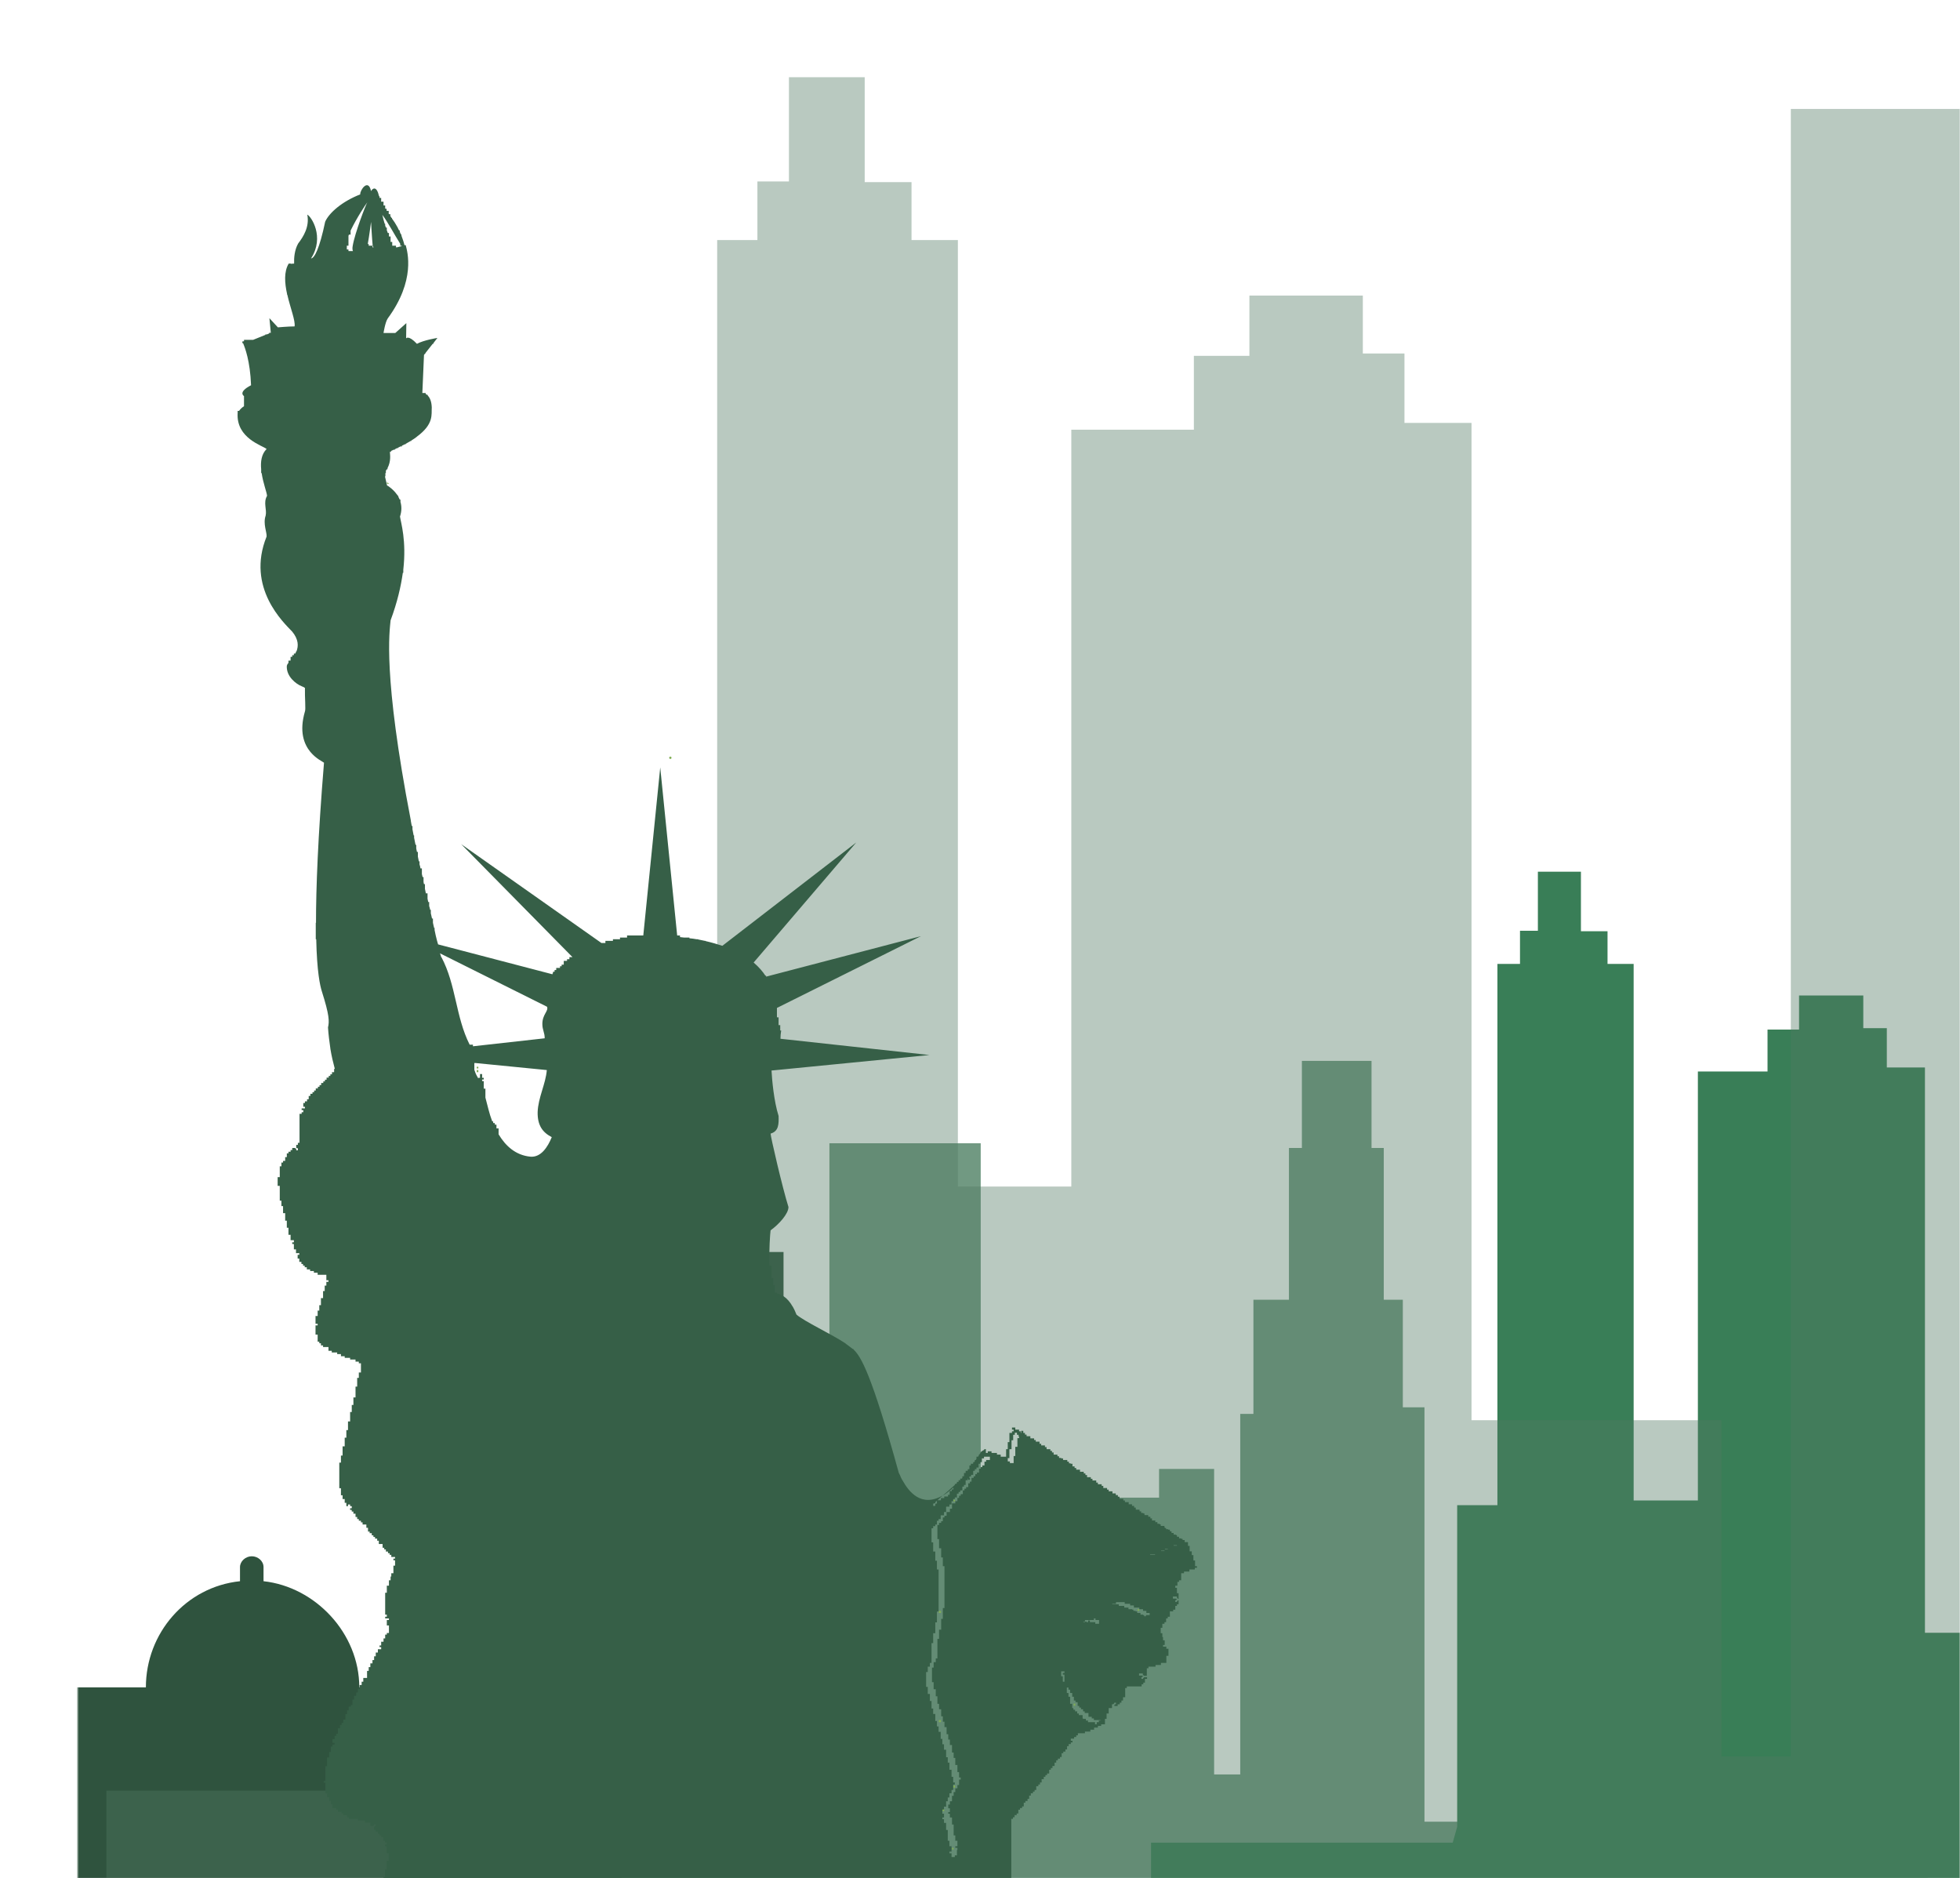
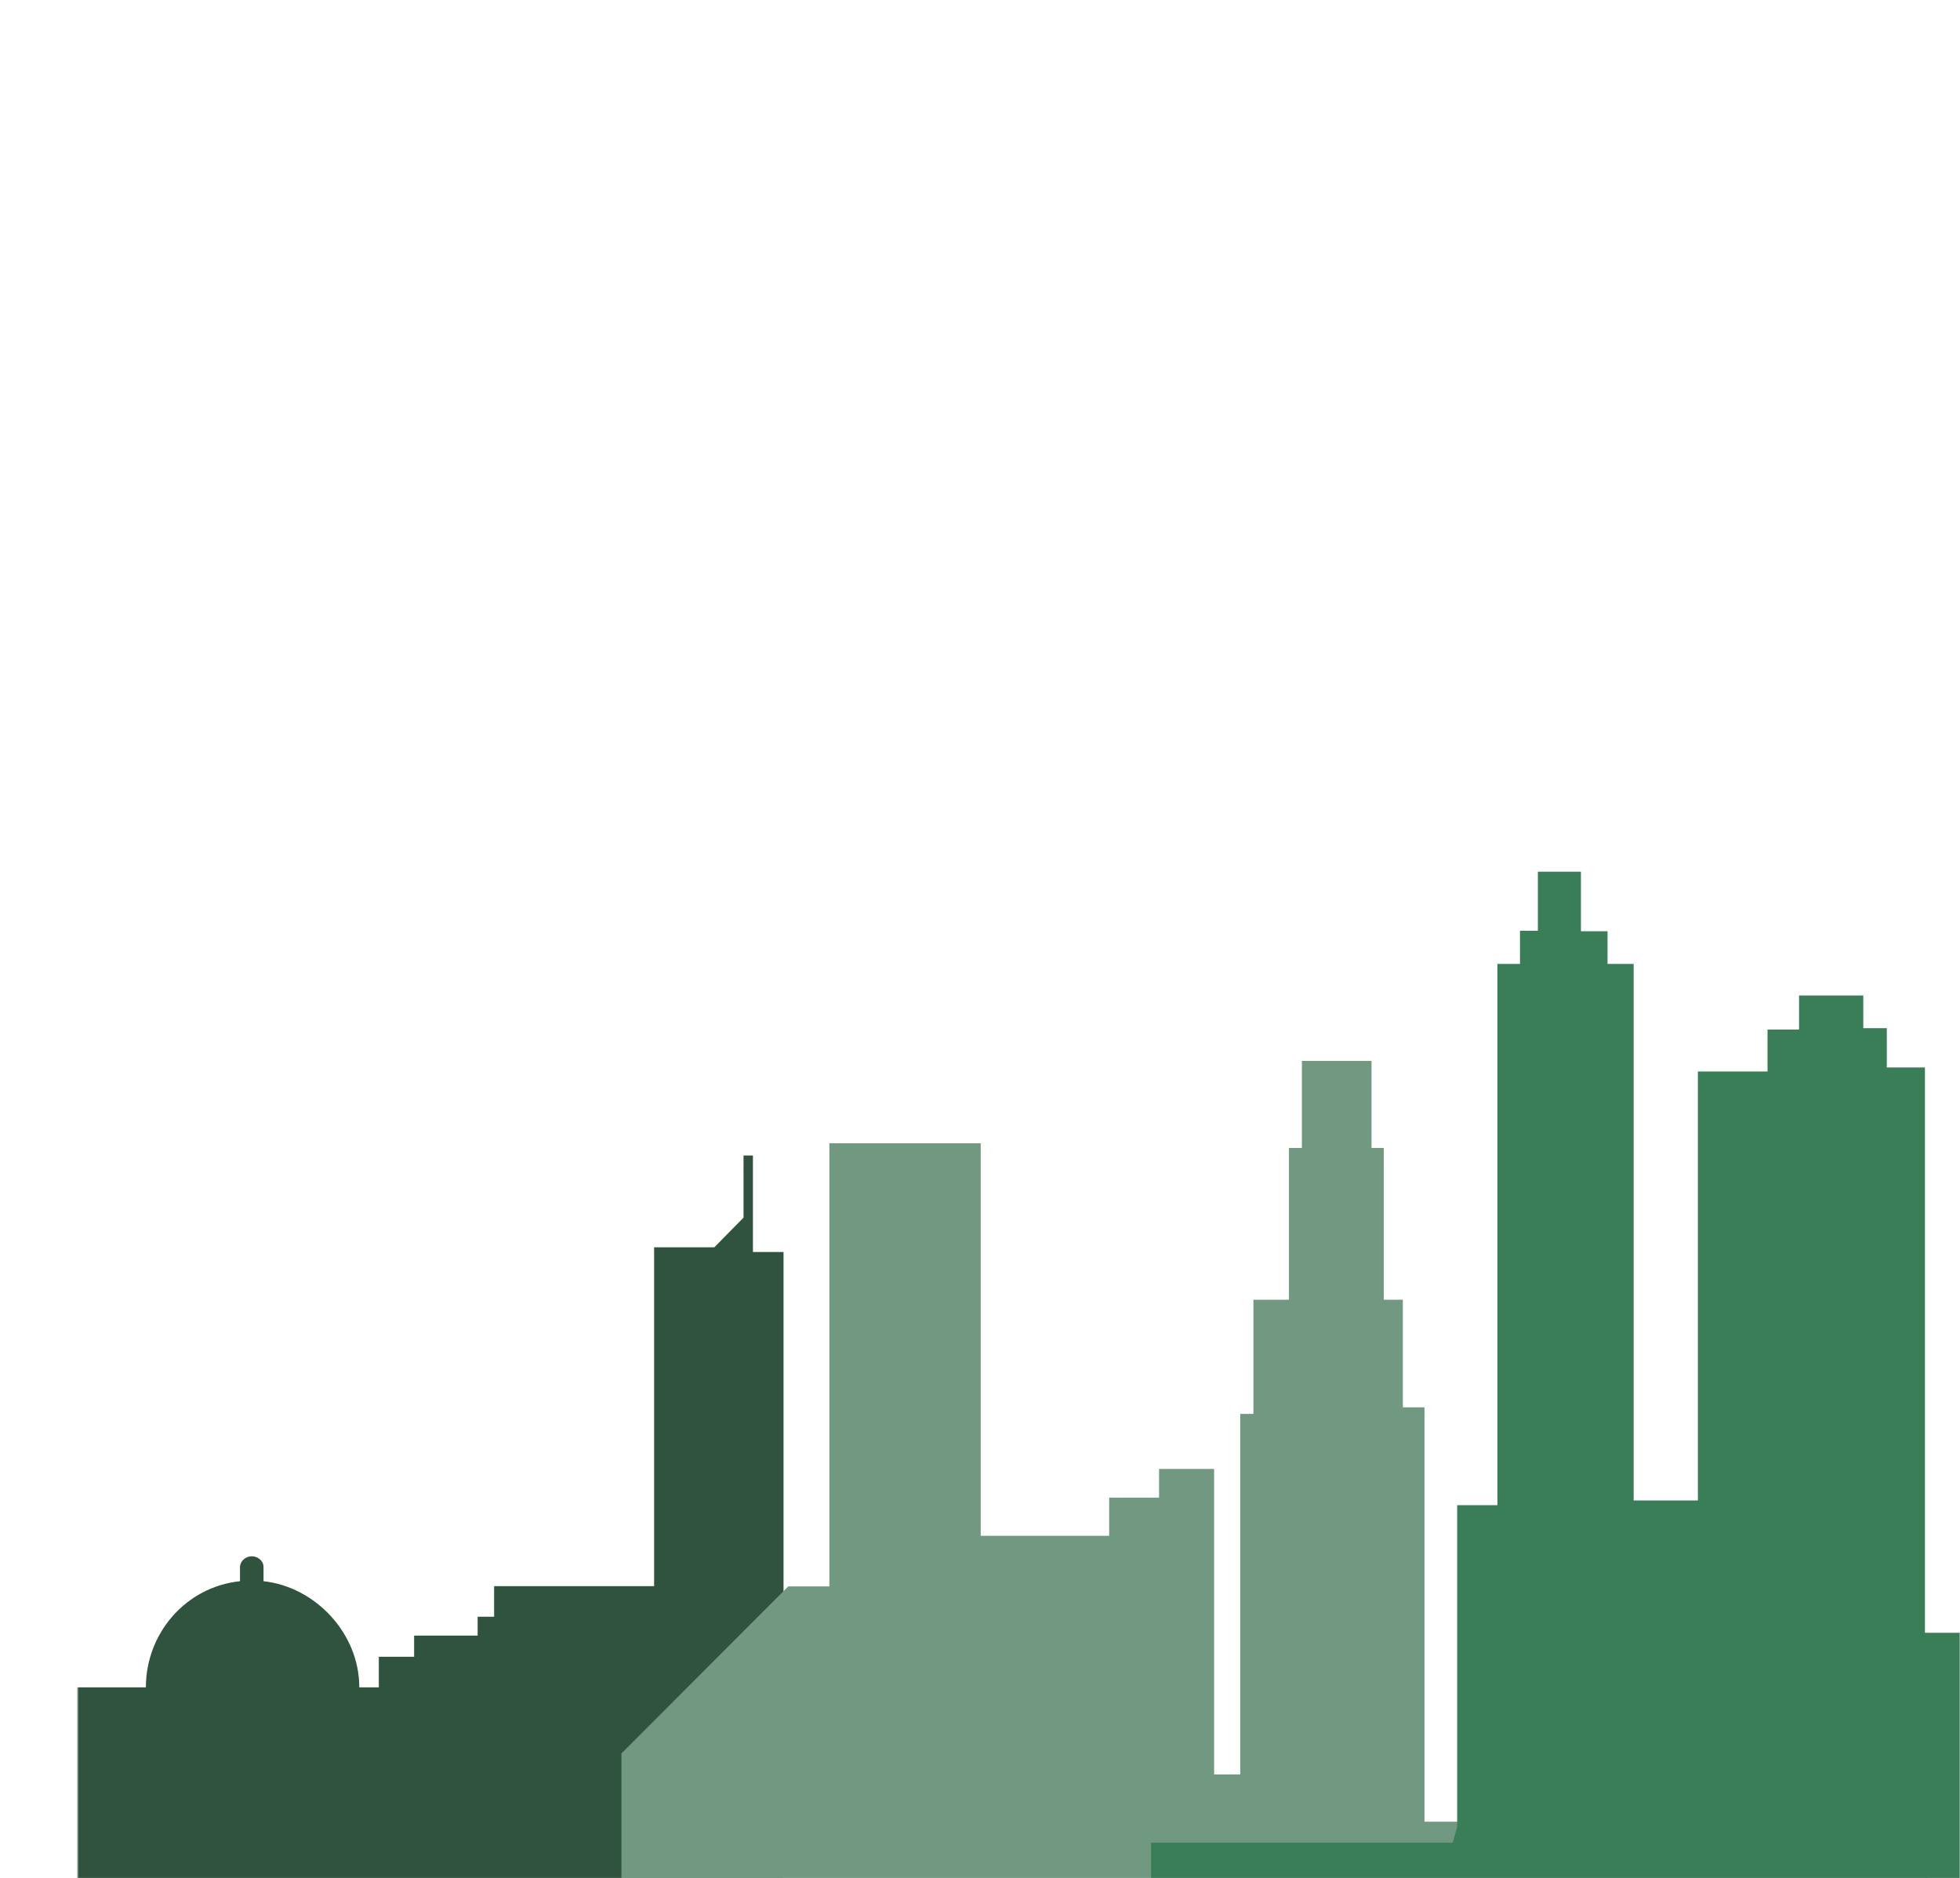
<svg xmlns="http://www.w3.org/2000/svg" width="833" height="798" viewBox="0 0 833 798" fill="none">
  <g style="mix-blend-mode:multiply" clip-path="url(#clip0_16_2610)">
    <mask id="mask0_16_2610" style="mask-type:luminance" maskUnits="userSpaceOnUse" x="33" y="0" width="800" height="800">
      <path d="M833 0H33V800H833V0Z" fill="white" />
    </mask>
    <g mask="url(#mask0_16_2610)">
      <path d="M320 532V491H316V517.4L303.6 530H278V674H210V687H203V695H176V704H161V717H152.7C152.7 694 134 674.3 112 671.9V665.9C112 663.3 109.6 661.3 107 661.3C104.4 661.3 102 663.4 102 665.9V671.9C79 674.3 62 694 62 717H12V752H0V812H333V682.5V532H320Z" fill="#2F533E" />
      <path d="M264.102 809.8V745.1L335.002 674.1H352.502V485.8H416.802V652.6H471.402V636.4H492.602V624.2H516.002V754H527.102V600.8H532.702V552.3H547.802V487.8H553.302V450.8H582.902V487.8H588.102V552.3H596.202V598H605.402V774.1H819.202V812L264.102 809.8Z" fill="#719982" />
      <path d="M619.299 776.3V639.6H636.399V409.6H645.999V395.5H653.599V370.4H671.899V395.7H683.199V409.6H694.299V637.6H721.599V455.3H751.199V437.5H764.599V423H791.899V436.9H801.899V453.6H818.099V693.8H878.299V774.8H894.999V378H1018.3V774.8H1034.7V474.6L1083.7 523.7V776.3H1310.8V812H489.199V783H617.399L619.299 776.3Z" fill="#397E57" />
-       <path opacity="0.4" d="M274.699 749.1V507.8H304.799V102H321.899V77.1H335.299V32.8H367.499V77.4H387.399V102H407.099V504.2H455.299V182.6H507.399V151.2H530.999V125.6H579.199V150.2H596.899V179.7H625.399V603.5H731.599V746.4H761.099V46.3H978.799V746.4H1007.6V216.7L1094.2 303.3V749.1H1494.8V812H45.199V760.9H271.399L274.699 749.1Z" fill="#527963" />
    </g>
    <mask id="mask1_16_2610" style="mask-type:luminance" maskUnits="userSpaceOnUse" x="71" y="56" width="498" height="744">
-       <path d="M569 56H71V800H569V56Z" fill="white" />
-     </mask>
+       </mask>
    <g mask="url(#mask1_16_2610)">
      <path fill-rule="evenodd" clip-rule="evenodd" d="M507.899 665.4V663.1H507.199V660.8H506.499V659.2H505.599V656.9H504.899V655.3H503.499C503.499 655.1 503.499 654.8 503.499 654.4C503.299 654.4 502.999 654.4 502.799 654.4C502.699 654.4 502.699 654.4 502.599 654.4V653.9H501.999C501.999 653.8 501.999 653.8 501.999 653.7C501.799 653.7 501.499 653.7 501.099 653.7C501.099 653.5 501.099 653.2 501.099 653C500.999 653 500.999 653 500.899 653H500.199V652.3H499.699C499.699 652.2 499.699 652.2 499.699 652.1C499.499 652.1 499.199 652.1 498.799 652.1C498.799 651.9 498.799 651.6 498.799 651.4C498.599 651.4 498.299 651.4 498.099 651.4C497.999 651.4 497.999 651.4 497.899 651.4V650.7H497.199V650H496.499C496.499 649.9 496.499 649.9 496.499 649.8C496.299 649.8 495.999 649.8 495.799 649.8C495.699 649.8 495.699 649.8 495.599 649.8V649.3H495.099C495.099 649.2 495.099 649.2 495.099 649.1C494.999 649.1 494.999 649.1 494.899 649.1V648.4H493.299V647.7H492.799C492.799 647.6 492.799 647.6 492.799 647.5C492.599 647.5 492.299 647.5 491.899 647.5C491.899 647.3 491.899 647 491.899 646.8C491.699 646.8 491.399 646.8 491.199 646.8C491.099 646.8 491.099 646.8 490.999 646.8V646.1H489.599C489.599 645.9 489.599 645.6 489.599 645.2C489.399 645.2 489.099 645.2 488.899 645.2C488.899 645 488.899 644.7 488.899 644.5C488.699 644.5 488.399 644.5 488.199 644.5C488.099 644.5 488.099 644.5 487.999 644.5V643.8H486.399V643.1H485.899C485.899 643 485.899 643 485.899 642.9C485.699 642.9 485.399 642.9 484.999 642.9C484.999 642.7 484.999 642.4 484.999 642.2C484.799 642.2 484.499 642.2 484.299 642.2C484.299 642 484.299 641.7 484.299 641.5C484.199 641.5 484.199 641.5 484.099 641.5H482.699C482.699 641.3 482.699 641 482.699 640.6C482.499 640.6 482.199 640.6 481.999 640.6C481.999 640.4 481.999 640.1 481.999 639.9C481.799 639.9 481.499 639.9 481.299 639.9C481.199 639.9 481.199 639.9 481.099 639.9V639.2H479.699C479.699 639 479.699 638.7 479.699 638.3C479.499 638.3 479.199 638.3 478.999 638.3C478.799 638.3 478.499 638.3 478.099 638.3C478.099 638.1 478.099 637.8 478.099 637.6C477.899 637.6 477.599 637.6 477.399 637.6C477.399 637.4 477.399 637.1 477.399 636.9C477.299 636.9 477.299 636.9 477.199 636.9H475.799C475.799 636.7 475.799 636.4 475.799 636C475.599 636 475.299 636 475.099 636C475.099 635.8 475.099 635.5 475.099 635.3C474.899 635.3 474.599 635.3 474.399 635.3C474.299 635.3 474.299 635.3 474.199 635.3V634.6H472.799C472.799 634.4 472.799 634.1 472.799 633.7C472.599 633.7 472.299 633.7 472.099 633.7C471.899 633.7 471.599 633.7 471.199 633.7C471.199 633.5 471.199 633.2 471.199 633C470.999 633 470.699 633 470.499 633C470.499 632.8 470.499 632.5 470.499 632.3C470.399 632.3 470.399 632.3 470.299 632.3H468.899C468.899 632.1 468.899 631.8 468.899 631.4C468.699 631.4 468.399 631.4 468.199 631.4C468.199 631.2 468.199 630.9 468.199 630.7C467.999 630.7 467.699 630.7 467.499 630.7C467.299 630.7 466.999 630.7 466.599 630.7C466.599 630.5 466.599 630.2 466.599 630C466.499 630 466.499 630 466.399 630H465.899C465.899 629.8 465.899 629.5 465.899 629.1C465.699 629.1 465.399 629.1 465.199 629.1C464.999 629.1 464.699 629.1 464.299 629.1C464.299 628.9 464.299 628.6 464.299 628.4C464.099 628.4 463.799 628.4 463.599 628.4C463.599 628.2 463.599 627.9 463.599 627.7C463.499 627.7 463.499 627.7 463.399 627.7H461.999C461.999 627.5 461.999 627.2 461.999 626.8C461.799 626.8 461.499 626.8 461.299 626.8C461.299 626.6 461.299 626.3 461.299 626.1C461.099 626.1 460.799 626.1 460.599 626.1C460.599 625.9 460.599 625.6 460.599 625.4C460.399 625.4 460.099 625.4 459.699 625.4C459.599 625.4 459.599 625.4 459.499 625.4H458.999C458.999 625.2 458.999 624.9 458.999 624.5C458.799 624.5 458.499 624.5 458.299 624.5C458.099 624.5 457.799 624.5 457.399 624.5C457.399 624.3 457.399 624 457.399 623.8C457.199 623.8 456.899 623.8 456.699 623.8C456.699 623.6 456.699 623.3 456.699 623.1C456.599 623.1 456.599 623.1 456.499 623.1H455.799V622H454.999C454.999 621.9 454.999 621.9 454.999 621.8C454.799 621.8 454.499 621.8 454.299 621.8C454.299 621.6 454.299 621.3 454.299 621.1C454.099 621.1 453.799 621.1 453.599 621.1C453.599 620.9 453.599 620.6 453.599 620.4C453.399 620.4 453.099 620.4 452.699 620.4C452.599 620.4 452.599 620.4 452.499 620.4H451.799V619.7H450.999C450.999 619.6 450.999 619.6 450.999 619.5C450.799 619.5 450.499 619.5 450.099 619.5C450.099 619.3 450.099 619 450.099 618.8C449.899 618.8 449.599 618.8 449.399 618.8C449.399 618.6 449.399 618.3 449.399 618.1C449.299 618.1 449.299 618.1 449.199 618.1H447.799C447.799 617.6 447.799 617.4 447.799 617.2C447.599 617.2 447.299 617.2 447.099 617.2C447.099 617 447.099 616.7 447.099 616.5C446.899 616.5 446.599 616.5 446.399 616.5C446.399 616.3 446.399 616 446.399 615.8C446.199 615.8 445.899 615.8 445.499 615.8C445.399 615.8 445.399 615.8 445.299 615.8H444.799C444.799 615.6 444.799 615.3 444.799 614.9C444.599 614.9 444.299 614.9 444.099 614.9C444.099 614.7 444.099 614.4 444.099 614.2C443.899 614.2 443.599 614.2 443.199 614.2C442.999 614.2 442.699 614.2 442.499 614.2C442.499 614 442.499 613.7 442.499 613.5C442.399 613.5 442.399 613.5 442.299 613.5H441.799C441.799 613.3 441.799 613 441.799 612.6C441.599 612.6 441.299 612.6 440.899 612.6C440.699 612.6 440.399 612.6 440.199 612.6C440.199 612.4 440.199 612.1 440.199 611.9C439.999 611.9 439.699 611.9 439.499 611.9C439.499 611.7 439.499 611.4 439.499 611.2C439.299 611.2 438.999 611.2 438.599 611.2C438.499 611.2 438.499 611.2 438.399 611.2H437.899C437.899 611 437.899 610.7 437.899 610.3C437.699 610.3 437.399 610.3 437.199 610.3C436.999 610.3 436.699 610.3 436.299 610.3C436.299 610.1 436.299 609.8 436.299 609.6C436.099 609.6 435.799 609.6 435.599 609.6C435.599 609.4 435.599 609.1 435.599 608.9C435.499 608.9 435.499 608.9 435.399 608.9H434.899C434.899 608.7 434.899 608.4 434.899 608C434.699 608 434.399 608 433.999 608C433.999 608.2 433.999 608.5 433.999 608.9C433.899 608.9 433.899 608.9 433.799 608.9V608.2H433.099V607.5H431.499V606.6H430.099V607.5H430.799V608.2H430.099V608.9H428.999V612.8H428.299V615.8H427.599V619H425.299V618.1H423.699V617.4H421.399V616.7H419.799V617.4H418.999V615.8H418.299V616.1C417.599 616.4 416.599 617 416.699 617.4C416.499 617.6 416.399 617.9 416.199 618.1H415.999V618.5C415.899 618.7 415.799 618.9 415.599 619H414.999V619.9C414.899 620.1 414.799 620.2 414.699 620.4H414.299V620.9C414.199 621 414.099 621.2 413.999 621.3H413.599V621.9C413.599 621.9 413.599 622 413.499 622H412.599V622.7H411.999V624.2L411.899 624.3H411.299V625H410.399V625.9H409.699V627.1C409.699 627.2 409.599 627.2 409.599 627.3H408.999V628C408.899 628.1 408.899 628.2 408.799 628.3H408.099V629H407.399V629.6L407.299 629.7H406.699V630.2L406.199 630.6H405.799V631L400.599 635.6C401.999 634.8 403.499 633.6 405.199 632.1V632.9H404.499V633.6H403.599V635.2H402.899V635.9H401.299V636.6H399.899V637.5H398.399L400.599 635.5C391.499 640.7 386.199 633.8 383.599 629.1V629H383.499C383.199 628.4 382.899 627.9 382.699 627.4V627.3C382.399 626.7 382.199 626.2 381.999 625.9C370.499 584.1 365.899 576.3 362.699 573.4V573.2H362.399C361.699 572.6 360.999 572.2 360.299 571.6C359.999 571.4 359.699 571.2 359.399 570.9C353.999 567.2 341.599 561.4 338.499 558.6C337.999 557.4 337.599 556.4 337.099 555.6V555.4H336.999C334.399 550.8 331.799 550.1 330.199 549.6V549.3H329.299V546.1H328.599V543.1H327.899V537.8H326.999C326.799 531.2 327.299 524.2 327.499 522.8C330.999 520.3 335.099 515.8 335.099 512.9C332.499 504.6 327.499 483 327.499 481.7C330.999 480.7 330.999 477.6 330.899 474.2C328.899 467.9 328.099 458.8 327.899 454.9L394.999 448.3L331.699 441.4C331.699 440.3 331.799 439.1 331.999 437.9H331.599V435.6H330.899V432.3H330.199V428.3L391.399 397.8L325.599 415V414.6H325.299C324.199 412.9 322.599 411 320.299 409L363.899 358L306.999 401.9C304.899 401.2 302.499 400.5 299.899 399.9V399.8H299.599C298.699 399.6 297.699 399.4 296.699 399.2V399.1H295.999C294.999 398.9 293.999 398.8 292.999 398.7V398.4H290.799C290.199 398.3 289.599 398.3 288.999 398.2V397.5H287.799L280.599 326.1L273.399 397.5H266.499V398.4H263.499V399.1H260.499V399.8H257.299V400.7H255.599L195.999 358.7L243.299 406.7H241.999V407.6H240.999V408.3H239.599V409.9H238.699V410.6H237.999V411.3H236.399V412.2H235.699V412.9H235.099C235.099 413 234.999 413.1 234.999 413.2V413.6H234.899C234.799 413.7 234.799 413.8 234.799 414L186.199 401.3C185.999 400.8 185.899 400.2 185.699 399.6C185.299 398.1 184.999 396.7 184.699 395.2V394.3H184.499C184.299 393.6 184.199 392.9 183.999 392.1V390.3H183.599C183.399 389.5 183.299 388.8 183.099 388.1V386.6H182.799C182.699 386.1 182.599 385.5 182.399 385V383.3H181.999C181.899 382.8 181.799 382.4 181.699 381.9V379.6H180.999C180.899 379 180.699 378.3 180.599 377.7V375.7H180.199C180.099 375.3 179.999 375 179.999 374.6V372.7H179.599C179.499 372.3 179.399 371.8 179.299 371.4V369H178.699C178.599 368.4 178.499 367.8 178.299 367.3V366H177.999C177.899 365.3 177.699 364.6 177.599 364V362H177.199C177.099 361.5 176.999 361 176.899 360.5V359H176.599C176.399 358 176.199 357 175.999 356V355H175.799C175.599 354.1 175.499 353.3 175.299 352.4V351H174.999C174.899 350.3 174.699 349.5 174.599 348.8V348.6C162.599 286.5 165.599 268.2 165.999 263.6C168.899 255.8 170.399 249.1 171.199 243.4H171.399V242.1C172.799 229.7 170.399 222.2 169.999 219.5C170.799 217.1 170.699 215 170.199 213.3C170.199 213 170.199 212.6 170.199 212.3C170.099 212.3 169.999 212.3 169.899 212.3C169.699 211.9 169.499 211.5 169.299 211.1C169.299 210.9 169.299 210.8 169.299 210.7C169.199 210.7 169.099 210.7 169.099 210.7C168.999 210.5 168.799 210.2 168.599 210C167.599 208.6 166.399 207.6 165.599 207C164.999 206.5 164.499 206.3 164.499 206.3C164.499 206.3 164.499 206.3 163.599 202.4H163.799V201C163.899 201 163.899 201 163.999 201C163.999 200.8 163.999 200.5 163.999 200.3C163.999 200.2 163.999 200.1 163.999 200C164.099 199.8 164.299 199.6 164.399 199.4C164.499 199.4 164.599 199.4 164.699 199.4C164.699 199.2 164.699 199 164.699 198.9C166.199 196 165.799 193.5 165.699 192H166.199V191.6C166.599 191.4 166.899 191.3 167.299 191.1H167.799V190.9C168.099 190.7 168.499 190.6 168.799 190.4H169.199V190.2C169.599 190 169.899 189.9 170.199 189.7H170.799V189.4C171.199 189.2 171.599 189 171.999 188.8H172.399V188.6C173.099 188.2 173.799 187.8 174.499 187.4H174.799V187.2C175.599 186.7 176.399 186.2 176.999 185.7H177.099V185.6C184.499 180.2 183.299 176.1 183.499 173.1C183.399 170.4 182.599 168.9 181.799 168.1V167.8H181.499C181.299 167.6 181.099 167.5 180.899 167.4V167H179.699C179.599 167 179.499 167 179.499 167L180.199 150.8L180.799 150.1H180.899V149.9L183.899 146.1H184.199V145.8L185.899 143.6C185.899 143.6 180.099 144.5 177.199 146.1C173.499 142.2 172.599 143.8 172.599 143.8L172.699 137.3L167.999 141.5H162.999C162.999 141.5 163.699 136.9 164.799 135.3C176.699 119.1 173.199 107 172.399 104.1C172.299 104.1 172.099 104.2 171.899 104.2C171.599 102.8 171.099 101.5 170.599 100.1V99.6H170.399C170.199 99.2 170.099 98.9 169.899 98.5V97.9H169.599C169.399 97.5 169.199 97.1 168.999 96.7V96.5H168.899C168.499 95.7 167.999 95 167.599 94.3V94.2H167.499C167.199 93.7 166.899 93.3 166.599 92.9V92.6H166.399C166.199 92.3 166.099 92.1 165.899 91.8V91H165.299C165.299 90.9 165.199 90.9 165.199 90.8V89.6H164.399L164.299 89.5V88.7H163.799C163.799 88.6 163.699 88.6 163.699 88.5V87.3H162.999V85.7H161.999V84.1H161.299V83.4H161.099C160.099 78.9 158.399 79.9 157.699 81.2C156.499 75.6 152.899 80.9 153.099 82.6C145.399 85.6 139.899 90.4 138.199 94.2C135.799 105.7 133.599 109.8 132.199 109.8C138.099 100.6 132.199 91.9 130.599 91.2C131.599 96.3 128.999 100.5 126.699 103.5C125.199 106.2 124.899 109.5 124.999 112C124.399 112 123.999 112.1 123.599 112.1V112H122.699C120.599 115.5 120.999 120.3 121.999 124.9V125.2H122.099C123.399 130.9 125.599 136.3 125.199 138.7C122.599 138.7 118.099 139.1 118.099 139.1L114.499 135.2L115.099 141.4H114.399V141.7L113.399 142.1H112.799V142.3L107.599 144.4C107.099 144.4 106.899 144.4 106.699 144.4C106.499 144.4 106.199 144.4 105.999 144.4C105.299 144.4 104.799 144.4 104.399 144.4C104.199 144.4 103.899 144.4 103.699 144.4C103.699 144.6 103.699 144.8 103.699 145L102.999 145.1C102.999 145.3 102.999 145.6 102.999 145.8C103.099 145.8 103.199 145.8 103.299 145.8C104.099 147.7 106.299 153.3 106.699 163.7C100.899 166.7 103.699 168.3 103.699 168.3C103.699 169.6 103.699 171.1 103.699 172.6C103.099 173 102.199 173.7 101.599 174.6H100.999V175.5C100.299 186.4 111.899 189.4 113.299 190.8C111.099 193 110.699 196.2 110.999 199.4V201H111.199C111.799 205.2 113.399 209.2 113.499 210.7C111.799 213.6 113.499 216.5 112.899 219.1C111.699 222.6 113.499 226.3 113.299 228C104.499 249.8 120.699 264.7 124.199 268.4C126.899 271.7 126.899 274.5 125.999 276.8H125.799V277.1C125.699 277.3 125.599 277.5 125.499 277.7H124.899V278.4H124.199V279.1H123.499V280.6L123.399 280.7H122.599V281.7C122.199 282.1 121.999 282.5 121.899 282.9C121.599 287.5 125.899 290.7 128.199 291.6C130.499 292.6 128.199 291.6 129.599 292.3C129.499 296.3 129.999 301.6 129.599 302.3C127.099 310.9 129.199 316.2 131.899 319.5C134.399 322.5 137.299 323.7 137.699 324.1C135.099 355.9 134.299 377.5 134.299 392.1H134.199V399.1H134.399C134.699 412.9 135.999 418.8 136.799 421.3C139.999 431.4 139.999 434 139.399 436.6C139.599 439.7 139.999 442.7 140.399 445.5V445.6C140.899 448.7 141.599 451.6 142.299 454.2H141.999V455.6H141.099V456.5H140.399V457.2H139.699V457.9H138.799V458.8H138.099V459.5H137.399V460.2H136.499V461.1H135.799V461.8H135.099V462.5H134.199V463.4H133.499V464.1H132.799V464.8H131.899V465.7H131.199V467.1H130.499V468H129.599V468.7H128.899V470.3H129.599V471H128.199V471.7H128.899V472.6H128.199V473.3H127.299V485.6H126.599V486.5H125.899V487.2C125.899 487.4 125.899 487.7 125.899 487.7C126.099 487.9 126.099 487.9 126.099 487.9C126.299 487.9 126.599 487.9 126.599 487.9V488.8H125.899C125.899 488.6 125.899 488.3 125.899 488.3C125.699 488.1 125.399 487.8 125.399 487.8C125.199 487.8 124.899 487.8 124.899 487.8H124.199V488.7H123.499V489.4H122.599V490.1H121.899V491.7H121.199V493.3H120.299V494H119.599V495.6H118.899V500.2H117.999V503.9H118.899V510.2H119.599V512.5H120.299V515.5H121.199V518.7H121.899V521.7H122.599V524.7H123.499V527H124.899V527.9H124.199V528.6H124.899V530.9H125.799V532.5H127.199V533.2H126.499V534.8H127.199V536.2H128.099V537.1H128.799V537.8H129.499V538.5H130.399V539.4H131.799V540.1H133.399V540.8H134.999V541.7H138.699V544H139.599V544.7H138.699V546.3H137.999V548.6H137.299V551.6H136.399V554.6H135.699V556.9H134.999V559.2H134.099V562.5H134.999V563.2H134.099V567.1H134.999V570.1H135.699V570.8H136.399V571.7H137.299V572.4H139.599V574H140.999V574.7H143.299V575.4H144.899V576.3H146.499V577H148.799V577.7H151.099V578.6H152.499V579.3H153.399V583.2H152.499V585.5H151.799V589.2H151.099V593.8H150.199V597H149.499V600H148.799V604H147.899V607.7H147.199V610.9H146.499V614.6H145.599V618.5H144.899V621.5H144.199V632.4H144.899V635.4H145.599V637H146.499V638.6H147.199V640H147.899V639.3H148.799V640H149.499V640.9H148.799V641.6H149.499V642.3H150.199V643.2H151.099V644.6H151.799V645.5H152.499V646.2H153.399V646.9H154.099V647.8H155.699V649.2H156.399V650.8H157.099V651.5H157.999V652.4H158.699V653.1H159.399V653.8H160.299V654.7H160.999V656.1H162.599V657.7H163.299V658.4H163.999V659.3H164.899V660H165.599V660.7H166.299V661.6H167.899V662.3H167.199V663H167.899V665.3H167.199V668.5H166.299V669.9H165.999V671.5H165.299V673.8H164.399V676.8H163.699V686.1H164.399V687H163.699V687.7H165.299V688.4H164.399V690.7H165.299V693.9H164.399V694.6H163.699V696.2H162.999V697.6H161.999V699.2H161.299V699.9H161.999V700.8H160.599V702.2H159.699V703.8H158.999V705.4H158.299V706.8H157.399V708.4H156.699V710H155.999V713H154.399V714.6H153.699V716H152.799V717.6H152.099V719.2H151.399V720.6H150.499V722.2H149.799V724.5H149.099V725.2H148.199V726.8H147.499V728.4H146.799V730.7H145.899V732.1H145.199V733H144.499V734.4H143.599V736.7H142.899V737.6H142.199V739H141.299V740.6H142.199V741.3H141.299V742.2H140.599V744.5H139.899V746.8H138.999V750.5H138.299V756.8H137.599V757.5H138.299V762.1H138.999V763.7H139.899V765.3H140.599V766.7H141.299V768.3H142.899V769H143.599V769.9H145.199V770.6H145.899V771.3H147.499V772.2H148.199V772.9H152.099V773.6H155.099V774.5H157.399V775.9H158.299C158.499 775.9 158.499 775.9 158.499 775.9C158.699 775.7 158.999 775.7 158.999 775.7C158.999 775.5 158.999 775.2 158.999 775.2H159.699V775.9C159.499 775.9 159.499 775.9 159.499 775.9C159.299 776.1 158.999 776.4 158.999 776.4C158.999 776.6 158.999 776.9 158.999 776.9V777.6H159.699V778.3H160.599V779.2H161.299V779.9H161.999V780.6H162.899V782.2H163.599V782.9H164.299V783.8H163.599V784.5H164.299V787.5H165.199V790.7H164.299V794.4H163.599V797.6H162.999V799.9H161.999V801.3H161.299V802.9H160.599V803.6H159.699V805.2H158.999V806.8H158.299V807.5H157.399V809.1H156.699V809.8H155.999V811.4H155.099V812.8H154.399V813.7H153.699V815.1H152.799V816H152.099V816.4H178.499H184.799H260.699H270.699H276.999H309.499H323.399H331.799H356.599H362.899H381.999H388.299H418.999V816H421.299V815.1H422.899V817H424.299V816.3H425.199V815.4H425.899V813H426.599V811.6H427.499V810.7H428.199V807H428.899V802.4H429.799V772.9H430.499V772.2H431.199V771.3H432.099V770.6H432.799V769H433.499V768.3H434.399V767.6H435.099V766H435.799V765.3H436.699V764.4H437.399V763H438.099V762H438.999V761.3H439.699V760.6H440.399V759H441.299V758.3H441.999V757.4H442.699V756H443.599V755H444.299V754.3H444.999V753.6H445.899V752H446.599V751.3H447.299V750.4H448.199V749H448.899V748H449.599V747.3H450.499V746.6H451.199V745H451.899V744.3H452.799V743.4H453.499V742H454.199V741.1H455.099V740.4H455.799V739.7H455.099V738.8H456.499V738.1H457.399V737.4H458.099V736.5H461.099V735.8H463.399V735H464.999V734.1H466.599V733.4H467.999V732.7H469.599V730.4H470.299V728.1H471.199V725.8H472.599V724.2C472.799 724.2 473.099 724.2 473.099 724.2C473.299 724 473.599 723.7 473.599 723.7C473.599 723.5 473.599 723.5 473.599 723.5H474.299V724.2C474.099 724.2 473.799 724.2 473.799 724.2C473.599 724.4 473.599 724.7 473.599 724.7C473.599 724.9 473.599 724.9 473.599 724.9H474.999V724.2H475.899V723.5H476.599V722.6H477.299V721.2H478.199V717.3H478.899V716.6H485.199V715.7H485.899V715H486.599V713.4H487.499V712.7H486.299C486.099 712.9 485.799 713.2 485.799 713.2C485.799 713.4 485.799 713.4 485.799 713.4H485.099V712.7C485.299 712.7 485.299 712.7 485.299 712.7C485.499 712.5 485.799 712.2 485.799 712.2C485.599 712 485.299 712 485.299 712H484.099V711.1H485.699C485.699 711.3 485.699 711.6 485.699 711.6C485.899 711.8 486.199 712.1 486.199 712.1H487.399V708.9H488.099V708.2H491.099V707.5H493.399V706.6H495.699V703.6H496.599V700.6H495.699V699.7H494.299V699H494.999V697H494.299V695.6H493.999V694H493.299V691.7H493.999V690H494.899V689.3H495.599V687.7H496.299V687H497.199V684.7H498.599V684H499.499V682.4H500.199V681.7H500.899V680C500.699 680 500.699 680 500.699 680C500.499 680.2 500.199 680.5 500.199 680.5C500.199 680.7 500.199 680.7 500.199 680.7H499.499V680C499.699 680 499.699 680 499.699 680C499.899 679.8 500.199 679.5 500.199 679.5C499.999 679.3 499.699 679.3 499.699 679.3H498.499V678.4C498.599 678.4 498.599 678.4 498.699 678.4H500.199C500.199 678.6 500.199 678.9 500.199 678.9C500.399 679.1 500.699 679.4 500.699 679.4C500.899 679.4 500.899 679.4 500.899 679.4V677H500.199V674.7H499.499V673.8C499.599 673.8 499.599 673.8 499.699 673.8C499.899 673.8 500.199 673.8 500.399 673.8C500.399 673.6 500.399 673.3 500.399 672.9C500.399 672.7 500.399 672.4 500.399 672.2C500.599 672.2 500.899 672.2 501.099 672.2C501.099 672 501.099 671.7 501.099 671.5C501.299 671.5 501.599 671.5 501.999 671.5C501.999 671.3 501.999 671 501.999 670.6C501.999 670.4 501.999 670.1 501.999 669.9C501.999 669.7 501.999 669.4 501.999 669.2C501.999 669 501.999 668.8 501.999 668.5H503.199V667.8H505.499V666.9H507.799V666.2H508.699V665.5H507.899V665.4ZM486.999 686.3V686.8C486.799 686.8 486.699 686.8 486.499 686.8C486.399 686.8 486.399 686.8 486.299 686.8V686.3H485.799C485.799 686.2 485.799 686.2 485.799 686.1C485.299 686.1 485.099 686.1 484.899 686.1C484.799 686.1 484.799 686.1 484.699 686.1V685.4H483.299V684.7H482.599C482.599 684.6 482.599 684.5 482.599 684.5C482.399 684.5 482.099 684.5 481.899 684.5C481.799 684.5 481.799 684.5 481.699 684.5V684H481.199C481.199 683.9 481.199 683.9 481.199 683.8C480.699 683.8 480.499 683.8 480.299 683.8C480.099 683.8 479.799 683.8 479.599 683.8C479.599 683.6 479.599 683.3 479.599 683.1C479.499 683.1 479.499 683.1 479.399 683.1H477.799V682.4H475.499V681.7H472.699C472.699 681.6 472.699 681.6 472.699 681.5C472.899 681.5 473.199 681.5 473.399 681.5C473.599 681.5 473.899 681.5 474.299 681.5C474.299 681.3 474.299 681 474.299 680.8C474.499 680.8 474.799 680.8 474.999 680.8C475.199 680.8 475.499 680.8 475.699 680.8C475.899 680.8 476.199 680.8 476.599 680.8C476.799 680.8 477.099 680.8 477.299 680.8C477.499 680.8 477.799 680.8 477.999 680.8C477.999 681 477.999 681.3 477.999 681.5C478.199 681.5 478.499 681.5 478.899 681.5C479.099 681.5 479.399 681.5 479.599 681.5C479.799 681.5 480.099 681.5 480.299 681.5C480.299 681.7 480.299 682 480.299 682.2C480.499 682.2 480.799 682.2 481.199 682.2C481.399 682.2 481.699 682.2 481.899 682.2C481.899 682.4 481.899 682.7 481.899 683.1C482.099 683.1 482.399 683.1 482.599 683.1C482.799 683.1 483.099 683.1 483.499 683.1C483.699 683.1 483.999 683.1 484.199 683.1C484.199 683.3 484.199 683.6 484.199 683.8C484.399 683.8 484.699 683.8 484.899 683.8C485.099 683.8 485.399 683.8 485.799 683.8C485.799 684 485.799 684.3 485.799 684.5C485.999 684.5 486.299 684.5 486.499 684.5C486.699 684.5 486.999 684.5 487.199 684.5C487.199 684.7 487.199 685 487.199 685.4C487.399 685.4 487.699 685.4 488.099 685.4C488.299 685.4 488.399 685.4 488.599 685.4V686.3H486.999ZM495.099 658.4C495.099 658.3 495.099 658.3 495.099 658.2C495.299 658.2 495.599 658.2 495.799 658.2C495.999 658.2 496.099 658.2 496.299 658.2V658.4H495.099ZM493.499 659.1C493.499 659 493.499 659 493.499 658.9C493.699 658.9 493.999 658.9 494.199 658.9C494.399 658.9 494.599 658.9 494.899 658.9V659.1H493.499ZM489.499 660.5C489.699 660.5 489.999 660.5 490.399 660.5C490.599 660.5 490.699 660.5 490.899 660.5V660.7H488.799C488.799 660.6 488.799 660.6 488.799 660.5C488.999 660.5 489.299 660.5 489.499 660.5ZM461.699 688.4C461.899 688.4 462.199 688.4 462.599 688.4C463.299 688.4 463.999 688.4 464.899 688.4C464.899 688.2 464.899 687.9 464.899 687.7C465.099 687.7 465.399 687.7 465.599 687.7C465.599 687.9 465.599 688.2 465.599 688.4C465.799 688.4 466.099 688.4 466.299 688.4C466.499 688.4 466.699 688.4 467.099 688.4V690H465.499V689.3H463.199V688.6H462.499V689.3H461.799C461.799 689.2 461.799 689.2 461.799 689.1C461.599 689.1 461.299 689.1 461.099 689.1C461.099 689.2 461.099 689.2 461.099 689.3H460.399C460.399 689.2 460.399 689.2 460.399 689.1C460.599 689.1 460.899 689.1 461.099 689.1C461.099 688.9 461.099 688.6 461.099 688.4C461.199 688.4 461.399 688.4 461.699 688.4ZM498.799 656.8C498.799 656.7 498.799 656.7 498.799 656.6C498.999 656.6 499.299 656.6 499.699 656.6C499.899 656.6 499.999 656.6 500.199 656.6V656.8H498.799ZM451.699 714.6C451.699 714.4 451.699 714.1 451.699 713.9C451.699 713.7 451.699 713.4 451.699 713.2C451.699 713 451.699 712.7 451.699 712.3C451.499 712.3 451.199 712.3 450.999 712.3C450.999 711.6 450.999 710.9 450.999 710.2H452.399C452.399 710.4 452.399 710.6 452.399 710.9C452.199 710.9 451.899 710.9 451.699 710.9C451.699 711.1 451.699 711.4 451.699 711.6C451.899 711.6 452.199 711.6 452.399 711.6C452.399 711.8 452.399 712.1 452.399 712.3C452.399 712.5 452.399 712.8 452.399 713.2C452.399 713.4 452.399 713.7 452.399 713.9C452.399 714.1 452.399 714.4 452.399 714.6C452.099 714.6 451.899 714.6 451.699 714.6ZM428.999 619.7V615.8H429.899V612H430.599V609.7H431.299V608.8H432.199V609.7H432.899V610.4H433.099C433.099 610.6 433.099 610.8 433.099 611.1C432.899 611.1 432.599 611.1 432.399 611.1C432.399 611.6 432.399 612 432.399 612.5C432.399 612.7 432.399 613 432.399 613.4C432.399 613.6 432.399 613.9 432.399 614.1C432.399 614.3 432.399 614.6 432.399 614.8C432.199 614.8 431.899 614.8 431.499 614.8C431.499 615.3 431.499 615.7 431.499 616.4C431.499 616.6 431.499 616.9 431.499 617.1C431.499 617.3 431.499 617.6 431.499 618C431.499 618.2 431.499 618.5 431.499 618.7C431.299 618.7 430.999 618.7 430.799 618.7C430.799 618.9 430.799 619.2 430.799 619.4C430.799 619.9 430.799 620.3 430.799 621C430.799 621.2 430.799 621.5 430.799 621.7C430.599 621.7 430.299 621.7 430.099 621.7C429.899 621.7 429.599 621.7 429.199 621.7C429.199 621.5 429.199 621.2 429.199 621C428.999 621 428.699 621 428.499 621C428.399 621 428.399 621 428.299 621V619.6H428.999V619.7ZM396.499 639.1L396.699 638.9C396.799 638.9 396.999 638.9 396.999 638.9C397.199 638.7 397.499 638.7 397.499 638.7V638.3L398.199 637.7V638.9C397.999 638.9 397.699 638.9 397.699 638.9C397.499 639.1 397.499 639.4 397.499 639.4C397.499 639.6 397.499 639.9 397.499 639.9H396.599V639.1H396.499ZM150.399 107.3C150.499 107.4 150.499 107.4 150.599 107.4H150.399V107.3ZM225.399 491.5C219.199 490.9 214.899 487 211.899 482C211.899 481.9 211.899 481.9 211.899 481.8C211.899 481.1 211.899 480.6 211.899 480.2C211.899 480 211.899 479.7 211.899 479.5C211.399 479.5 211.199 479.5 210.999 479.5C210.999 479.3 210.999 479 210.999 478.8C210.999 478.3 210.999 478.1 210.999 477.9C210.799 477.9 210.499 477.9 210.299 477.9C210.299 477.7 210.299 477.4 210.299 477.2C210.099 477.2 209.799 477.2 209.599 477.2C209.599 477 209.599 476.7 209.599 476.5C209.499 476.5 209.299 476.5 209.199 476.5C207.899 473.1 207.199 469.7 206.299 466.4V466.3C206.299 465.8 206.299 465.4 206.299 464.9C206.299 464 206.299 463.3 206.299 462.6C206.099 462.6 205.799 462.6 205.599 462.6C205.599 462.1 205.599 461.9 205.599 461.7C205.599 461.5 205.599 461.2 205.599 461C205.599 460.8 205.599 460.5 205.599 460.3C205.599 459.8 205.599 459.6 205.599 459.4C205.399 459.4 205.099 459.4 204.899 459.4C204.899 459.2 204.899 458.9 204.899 458.7C205.099 458.7 205.399 458.7 205.599 458.7C205.599 458.5 205.599 458.2 205.599 458C205.399 458 205.099 458 204.899 458C204.899 457.5 204.899 457.3 204.899 457.1C204.899 456.9 204.899 456.6 204.899 456.4C204.399 456.4 204.199 456.4 203.999 456.4C203.999 456.6 203.999 456.9 203.999 457.1C203.999 457.6 203.999 457.8 203.999 458C203.799 458 203.499 458 203.299 458C203.299 458.1 203.299 458.2 203.299 458.3C203.099 458 202.999 457.7 202.799 457.4C202.199 456.4 201.899 455.5 201.599 454.6C201.599 454.4 201.599 454.2 201.599 454C201.599 453.8 201.599 453.5 201.599 453.3C201.599 452.8 201.599 452.6 201.599 452.4C201.599 452.2 201.599 451.9 201.599 451.7C201.699 451.7 201.899 451.7 201.999 451.7L232.399 454.7C231.899 460.7 228.699 466.4 228.499 472.6C228.399 478.2 230.599 481.2 234.499 483.2C232.799 487.4 229.899 491.9 225.399 491.5ZM232.499 427.8C233.199 429.7 230.499 431 230.499 435.1C230.499 437.7 231.499 438.7 231.499 441.2L200.999 444.6C200.999 444.4 200.999 444.1 200.999 443.9C200.799 443.9 200.499 443.9 200.299 443.9C199.999 443.9 199.799 443.9 199.599 443.9C193.599 432 193.899 418.6 187.599 406.7H187.499C187.399 406.2 187.199 405.7 186.999 405.1L232.499 427.8ZM168.299 105.1V104.4H166.699V102.8H165.999V100.5H165.299V99H164.799C164.699 98.6 164.599 98.3 164.399 97.9V96.7H163.999C163.899 96.4 163.799 96.1 163.699 95.8V95.1H163.499C163.099 93.9 162.799 92.6 162.499 91.3C164.799 94.3 167.799 100 170.099 103.6V104.4H170.599C170.699 104.5 170.699 104.6 170.799 104.6C170.199 104.7 169.499 104.9 168.699 105.1H168.299ZM157.699 94.3C157.699 94.3 158.099 101.6 158.399 104.5C158.499 104.7 158.599 104.9 158.799 105.1H158.299V104.4H156.699V103.7H156.299C156.899 100.5 157.699 94.3 157.699 94.3ZM156.099 86C156.099 85.9 156.199 85.9 156.099 86C155.499 86.9 150.799 99 149.899 104.5C149.699 105.5 149.799 106.2 149.999 106.7H148.099V106H147.399V104.4H148.099V100.2C148.199 100 148.199 99.9 148.299 99.7H148.999V98C151.799 92.2 155.599 86.6 156.099 86ZM406.699 788.4H405.799V789.1H404.399V787.5H403.499V786.8H404.399V784.5H403.499V782.2H402.799V777.6H402.099V774.6H401.199V773H400.499V772.3H401.199V770.7H400.499V769.1H401.199V767.7H402.099V765.4H402.799V763.8H403.499V762H404.399V760.6H405.099V758.3H405.799V757.4H405.099V755H404.399V752H403.499V749H402.799V746.7H402.099V743.5H401.199V741.2H400.499V738.9H399.799V735.9H398.899V733.6H398.199V731.3H397.499V728.3H396.599V726H395.899V722.8H395.199V719.8H394.299V716.8H393.599V710.5H394.299V708.2H395.199V706.6H395.899V698.2H396.599V694H397.499V689.4H398.199V684.8H398.899V666.9H398.199V663.2H397.499V659.3H396.599V655.4H395.899V649.4H396.599V648.5H397.499V647.8H398.199V646.2H398.899V645.5H399.799V643.9C399.899 643.9 399.899 643.9 399.999 643.9H401.199V642.5H402.099V640.2H403.499V639.3H404.399V637.9H405.099V637H405.799V636.3H406.699V634.7H407.399V634H408.099V633.3H408.999V631.7H409.699V631H410.399V629H411.299V628.3H411.499C411.499 628.5 411.499 628.6 411.499 628.8C411.699 628.8 411.999 628.8 412.199 628.8C412.199 628.6 412.199 628.3 412.199 628.1C412.099 628.1 412.099 628.1 411.999 628.1V627.4H412.699V626.7H413.599V625H414.299V624.3H414.999V623.6H415.899V622H416.599V621.3H417.299V619.7H418.199V619H420.699C420.699 619.2 420.699 619.3 420.699 619.5C420.699 620 420.699 620.2 420.699 620.4C420.199 620.4 419.999 620.4 419.799 620.4C419.599 620.4 419.299 620.4 419.099 620.4C419.099 620.6 419.099 620.9 419.099 621.1C418.899 621.1 418.599 621.1 418.399 621.1C418.399 621.3 418.399 621.6 418.399 621.8C418.399 622 418.399 622.3 418.399 622.7C418.199 622.7 417.899 622.7 417.499 622.7C417.499 622.9 417.499 623.2 417.499 623.4C417.299 623.4 416.999 623.4 416.799 623.4C416.799 623.6 416.799 623.9 416.799 624.1C416.599 624.1 416.299 624.1 416.099 624.1C416.099 624.3 416.099 624.6 416.099 625C416.099 625.2 416.099 625.5 416.099 625.7C415.899 625.7 415.599 625.7 415.199 625.7C415.199 625.9 415.199 626.2 415.199 626.4C414.999 626.4 414.699 626.4 414.499 626.4C414.499 626.6 414.499 626.9 414.499 627.3C414.299 627.3 413.999 627.3 413.799 627.3C413.799 627.5 413.799 627.8 413.799 628C413.599 628 413.299 628 412.899 628C412.899 628.2 412.899 628.5 412.899 628.7C412.899 628.9 412.899 629.2 412.899 629.6C412.699 629.6 412.399 629.6 412.199 629.6C412.199 629.8 412.199 630.1 412.199 630.3C411.999 630.3 411.699 630.3 411.499 630.3C411.499 630.5 411.499 630.8 411.499 631C411.499 631.2 411.499 631.5 411.499 631.9C411.299 631.9 410.999 631.9 410.599 631.9C410.599 632.1 410.599 632.4 410.599 632.6C410.399 632.6 410.099 632.6 409.899 632.6C409.899 632.8 409.899 633.1 409.899 633.3C409.699 633.3 409.399 633.3 409.199 633.3C409.199 633.5 409.199 633.8 409.199 634.2C409.199 634.4 409.199 634.7 409.199 634.9C408.999 634.9 408.699 634.9 408.299 634.9C408.299 635.1 408.299 635.4 408.299 635.6C408.099 635.6 407.799 635.6 407.599 635.6C407.599 635.8 407.599 636.1 407.599 636.5C407.399 636.5 407.099 636.5 406.899 636.5C406.899 636.7 406.899 637 406.899 637.2C406.899 637.4 406.899 637.7 406.899 637.9C406.699 637.9 406.399 637.9 405.999 637.9C405.999 638.1 405.999 638.4 405.999 638.8C405.799 638.8 405.499 638.8 405.299 638.8C405.099 638.8 404.799 638.8 404.599 638.8C404.599 639 404.599 639.3 404.599 639.5C404.599 639.7 404.599 640 404.599 640.2C404.599 640.4 404.599 640.7 404.599 641.1C404.399 641.1 404.099 641.1 403.699 641.1C403.699 641.3 403.699 641.6 403.699 641.8C403.699 642 403.699 642.3 403.699 642.5C403.499 642.5 403.199 642.5 402.999 642.5C402.799 642.5 402.499 642.5 402.299 642.5C402.299 642.7 402.299 643 402.299 643.4C402.299 643.6 402.299 643.9 402.299 644.1C402.099 644.1 401.799 644.1 401.399 644.1C401.399 644.3 401.399 644.6 401.399 644.8C401.199 644.8 400.899 644.8 400.699 644.8C400.699 645 400.699 645.3 400.699 645.7C400.699 645.9 400.699 646.2 400.699 646.4C400.499 646.4 400.199 646.4 399.999 646.4C399.999 646.6 399.999 646.9 399.999 647.1C399.799 647.1 399.499 647.1 399.099 647.1C399.099 647.3 399.099 647.6 399.099 648C398.899 648 398.599 648 398.399 648C398.399 648.2 398.399 648.5 398.399 648.7C398.399 648.9 398.399 649.2 398.399 649.4C398.399 649.6 398.399 649.9 398.399 650.3C398.399 650.5 398.399 650.8 398.399 651C398.399 651.2 398.399 651.5 398.399 651.7C398.399 652.2 398.399 652.6 398.399 653.3C398.399 653.5 398.399 653.8 398.399 654C398.599 654 398.899 654 399.099 654C399.099 654.2 399.099 654.5 399.099 654.9C399.099 655.1 399.099 655.4 399.099 655.6C399.099 655.8 399.099 656.1 399.099 656.3C399.099 656.8 399.099 657.2 399.099 657.9C399.299 657.9 399.599 657.9 399.999 657.9C399.999 658.1 399.999 658.4 399.999 658.6C399.999 658.8 399.999 659.1 399.999 659.5C399.999 659.7 399.999 660 399.999 660.2C399.999 660.7 399.999 661.1 399.999 661.8C400.199 661.8 400.499 661.8 400.699 661.8C400.699 662 400.699 662.3 400.699 662.5C400.699 662.7 400.699 663 400.699 663.2C400.699 663.4 400.699 663.7 400.699 664.1C400.699 664.6 400.699 665 400.699 665.5C400.899 665.5 401.199 665.5 401.399 665.5C401.399 665.7 401.399 666 401.399 666.4C401.399 666.6 401.399 666.9 401.399 667.1C401.399 672.2 401.399 677.3 401.399 682.6C401.399 682.8 401.399 683.1 401.399 683.3C401.199 683.3 400.899 683.3 400.699 683.3C400.699 683.5 400.699 683.8 400.699 684C400.699 684.5 400.699 684.9 400.699 685.6C400.699 685.8 400.699 686.1 400.699 686.3C400.699 686.5 400.699 686.8 400.699 687.2C400.699 687.4 400.699 687.7 400.699 687.9C400.499 687.9 400.199 687.9 399.999 687.9C399.999 688.4 399.999 688.8 399.999 689.5C399.999 689.7 399.999 690 399.999 690.2C399.999 690.4 399.999 690.7 399.999 690.9C399.999 691.1 399.999 691.4 399.999 691.8C399.999 692 399.999 692.3 399.999 692.5C399.799 692.5 399.499 692.5 399.099 692.5C399.099 692.7 399.099 693 399.099 693.2C399.099 693.7 399.099 694.1 399.099 694.8C399.099 695 399.099 695.3 399.099 695.5C399.099 695.7 399.099 696 399.099 696.4C398.899 696.4 398.599 696.4 398.399 696.4C398.399 697.6 398.399 698.7 398.399 700.1C398.399 700.6 398.399 701 398.399 701.7C398.399 702.2 398.399 702.6 398.399 703.3C398.399 703.5 398.399 703.8 398.399 704C398.399 704.2 398.399 704.5 398.399 704.7C398.199 704.7 397.899 704.7 397.699 704.7C397.699 704.9 397.699 705.2 397.699 705.6C397.699 705.8 397.699 706.1 397.699 706.3C397.499 706.3 397.199 706.3 396.799 706.3C396.799 706.8 396.799 707.2 396.799 707.9C396.799 708.1 396.799 708.4 396.799 708.6C396.599 708.6 396.299 708.6 396.099 708.6C396.099 708.8 396.099 709.1 396.099 709.3C396.099 709.5 396.099 709.8 396.099 710.2C396.099 710.4 396.099 710.7 396.099 710.9C396.099 711.1 396.099 711.4 396.099 711.6C396.099 711.8 396.099 712.1 396.099 712.5C396.099 712.7 396.099 713 396.099 713.2C396.099 713.4 396.099 713.7 396.099 713.9C396.099 714.1 396.099 714.4 396.099 714.8C396.299 714.8 396.599 714.8 396.799 714.8C396.799 715 396.799 715.3 396.799 715.5C396.799 715.7 396.799 716 396.799 716.2C396.799 716.4 396.799 716.7 396.799 717.1C396.799 717.3 396.799 717.6 396.799 717.8C396.999 717.8 397.299 717.8 397.699 717.8C397.699 718 397.699 718.3 397.699 718.5C397.699 718.7 397.699 719 397.699 719.4C397.699 719.9 397.699 720.3 397.699 720.8C397.899 720.8 398.199 720.8 398.399 720.8C398.399 721 398.399 721.3 398.399 721.7C398.399 721.9 398.399 722.2 398.399 722.4C398.399 722.6 398.399 722.9 398.399 723.1C398.399 723.3 398.399 723.6 398.399 724C398.599 724 398.899 724 399.099 724C399.099 724.2 399.099 724.5 399.099 724.7C399.099 724.9 399.099 725.2 399.099 725.4C399.099 725.6 399.099 725.9 399.099 726.3C399.299 726.3 399.599 726.3 399.999 726.3C399.999 726.5 399.999 726.8 399.999 727C399.999 727.2 399.999 727.5 399.999 727.7C399.999 728.2 399.999 728.6 399.999 729.3C400.199 729.3 400.499 729.3 400.699 729.3C400.699 729.5 400.699 729.8 400.699 730C400.699 730.2 400.699 730.5 400.699 730.9C400.699 731.1 400.699 731.4 400.699 731.6C400.899 731.6 401.199 731.6 401.399 731.6C401.399 731.8 401.399 732.1 401.399 732.3C401.399 732.5 401.399 732.8 401.399 733.2C401.399 733.4 401.399 733.7 401.399 733.9C401.599 733.9 401.899 733.9 402.299 733.9C402.299 734.1 402.299 734.4 402.299 734.6C402.299 734.8 402.299 735.1 402.299 735.5C402.299 735.7 402.299 736 402.299 736.2C402.299 736.4 402.299 736.7 402.299 736.9C402.499 736.9 402.799 736.9 402.999 736.9C402.999 737.1 402.999 737.4 402.999 737.8C402.999 738 402.999 738.3 402.999 738.5C402.999 738.7 402.999 739 402.999 739.2C403.199 739.2 403.499 739.2 403.699 739.2C403.699 739.4 403.699 739.7 403.699 740.1C403.699 740.3 403.699 740.6 403.699 740.8C403.699 741 403.699 741.3 403.699 741.5C403.899 741.5 404.199 741.5 404.599 741.5C404.599 741.7 404.599 742 404.599 742.4C404.599 742.6 404.599 742.9 404.599 743.1C404.599 743.3 404.599 743.6 404.599 743.8C404.599 744 404.599 744.3 404.599 744.7C404.799 744.7 405.099 744.7 405.299 744.7C405.299 744.9 405.299 745.2 405.299 745.4C405.299 745.6 405.299 745.9 405.299 746.1C405.299 746.3 405.299 746.6 405.299 747C405.499 747 405.799 747 405.999 747C405.999 747.2 405.999 747.5 405.999 747.7C405.999 747.9 405.999 748.2 405.999 748.4C405.999 748.6 405.999 748.9 405.999 749.3C405.999 749.5 405.999 749.8 405.999 750C406.199 750 406.499 750 406.899 750C406.899 750.2 406.899 750.5 406.899 750.7C406.899 750.9 406.899 751.2 406.899 751.6C406.899 752.1 406.899 752.5 406.899 753C407.099 753 407.399 753 407.599 753C407.599 753.2 407.599 753.5 407.599 753.9C407.599 754.1 407.599 754.4 407.599 754.6C407.599 754.8 407.599 755.1 407.599 755.3C407.799 755.3 408.099 755.3 408.299 755.3C408.299 755.5 408.299 755.8 408.299 756.2C408.099 756.2 407.799 756.2 407.599 756.2C407.599 756.4 407.599 756.7 407.599 756.9C407.599 757.1 407.599 757.4 407.599 757.6C407.599 757.8 407.599 758.1 407.599 758.5C407.399 758.5 407.099 758.5 406.899 758.5C406.899 758.7 406.899 759 406.899 759.2C406.899 759.4 406.899 759.7 406.899 759.9C406.699 759.9 406.399 759.9 405.999 759.9C405.999 760.1 405.999 760.4 405.999 760.8C405.999 761 405.999 761.3 405.999 761.5C405.799 761.5 405.499 761.5 405.299 761.5C405.299 761.7 405.299 762 405.299 762.2C405.299 762.4 405.299 762.7 405.299 763.1C405.099 763.1 404.799 763.1 404.599 763.1C404.599 763.3 404.599 763.6 404.599 763.8C404.599 764 404.599 764.3 404.599 764.5C404.599 764.7 404.599 765 404.599 765.4C404.399 765.4 404.099 765.4 403.699 765.4C403.699 765.6 403.699 765.9 403.699 766.1C403.699 766.3 403.699 766.6 403.699 766.8C403.499 766.8 403.199 766.8 402.999 766.8C402.999 767.3 402.999 767.7 402.999 768.4C403.199 768.4 403.499 768.4 403.699 768.4C403.699 768.6 403.699 768.9 403.699 769.1C403.699 769.3 403.699 769.6 403.699 770C403.499 770 403.199 770 402.999 770C402.999 770.2 402.999 770.5 402.999 770.7C403.199 770.7 403.499 770.7 403.699 770.7C403.699 771.2 403.699 771.6 403.699 772.3C403.899 772.3 404.199 772.3 404.599 772.3C404.599 772.5 404.599 772.8 404.599 773C404.599 773.2 404.599 773.5 404.599 773.7C404.599 774.2 404.599 774.6 404.599 775.3C404.799 775.3 405.099 775.3 405.299 775.3C405.299 775.5 405.299 775.8 405.299 776C405.299 776.2 405.299 776.5 405.299 776.9C405.299 777.1 405.299 777.4 405.299 777.6C405.299 777.8 405.299 778.1 405.299 778.3C405.299 778.8 405.299 779.2 405.299 779.9C405.499 779.9 405.799 779.9 405.999 779.9C405.999 780.1 405.999 780.4 405.999 780.6C405.999 780.8 405.999 781.1 405.999 781.5C405.999 781.7 405.999 782 405.999 782.2C406.199 782.2 406.499 782.2 406.899 782.2C406.899 782.4 406.899 782.7 406.899 782.9C406.899 783.1 406.899 783.4 406.899 783.8C406.899 784 406.899 784.3 406.899 784.5C406.699 784.5 406.399 784.5 405.999 784.5C405.999 784.7 405.999 785 405.999 785.2C406.199 785.2 406.499 785.2 406.899 785.2C406.899 785.5 406.899 785.8 406.899 786.1H406.699V788.4ZM466.999 731.1V731.8H466.099V732.7H465.399V731.8H462.399V731.1H461.499V730.4H460.299C460.299 730.3 460.299 730.3 460.299 730.2C460.199 730.2 460.199 730.2 460.099 730.2V728.8H458.499V728.1H457.799V727.2H456.899V726.5H456.199V725.8H455.699C455.699 725.5 455.699 725.2 455.699 724.9C455.699 724.7 455.699 724.4 455.699 724C455.499 724 455.199 724 454.799 724C454.799 723.8 454.799 723.5 454.799 723.3C454.799 723.1 454.799 722.8 454.799 722.6C454.799 722.1 454.799 721.7 454.799 721C454.599 721 454.299 721 454.099 721C454.099 720.8 454.099 720.5 454.099 720.3C454.099 720.1 454.099 719.8 454.099 719.4C453.899 719.4 453.599 719.4 453.399 719.4C453.399 719.2 453.399 718.9 453.399 718.7C453.399 718.5 453.399 718.2 453.399 718C453.399 717.8 453.399 717.5 453.399 717.1C453.599 717.1 453.899 717.1 454.099 717.1C454.099 717.3 454.099 717.6 454.099 718C454.299 718 454.599 718 454.799 718C454.799 718.2 454.799 718.5 454.799 718.7C454.799 718.9 454.799 719.2 454.799 719.4C454.999 719.4 455.299 719.4 455.699 719.4C455.699 719.6 455.699 719.9 455.699 720.3C455.699 720.5 455.699 720.8 455.699 721C455.899 721 456.199 721 456.399 721C456.399 721.2 456.399 721.5 456.399 721.7C456.399 721.9 456.399 722.2 456.399 722.6C456.599 722.6 456.899 722.6 457.099 722.6C457.099 722.8 457.099 723.1 457.099 723.3C457.299 723.3 457.599 723.3 457.999 723.3C457.999 723.5 457.999 723.8 457.999 724C457.999 724.2 457.999 724.5 457.999 724.9C458.199 724.9 458.499 724.9 458.699 724.9C458.699 725.1 458.699 725.4 458.699 725.6C458.899 725.6 459.199 725.6 459.399 725.6C459.399 725.8 459.399 726.1 459.399 726.3C459.599 726.3 459.899 726.3 460.299 726.3C460.299 726.5 460.299 726.8 460.299 727.2C460.499 727.2 460.799 727.2 460.999 727.2C460.999 727.4 460.999 727.7 460.999 727.9C461.199 727.9 461.499 727.9 461.699 727.9C461.899 727.9 462.199 727.9 462.599 727.9C462.599 728.1 462.599 728.4 462.599 728.6C462.599 728.8 462.599 729.1 462.599 729.5C462.799 729.5 463.099 729.5 463.299 729.5C463.499 729.5 463.799 729.5 463.999 729.5C463.999 729.7 463.999 730 463.999 730.2C464.199 730.2 464.499 730.2 464.899 730.2C464.899 730.4 464.899 730.7 464.899 730.9C465.099 730.9 465.399 730.9 465.599 730.9C465.799 730.9 466.099 730.9 466.299 730.9C466.499 730.9 466.799 730.9 467.199 730.9C467.399 730.9 467.499 730.9 467.699 730.9V731.1H466.999Z" fill="#365F47" />
-       <path fill-rule="evenodd" clip-rule="evenodd" d="M404.598 785.9C404.798 785.9 405.098 785.9 405.298 785.9C405.298 785.7 405.298 785.4 405.298 785.2C405.098 785.2 404.798 785.2 404.598 785.2C404.598 785.4 404.598 785.6 404.598 785.9Z" fill="#82AE56" />
      <path fill-rule="evenodd" clip-rule="evenodd" d="M400.598 769.6C400.798 769.6 401.098 769.6 401.298 769.6C401.298 769.4 401.298 769.1 401.298 768.9C401.098 768.9 400.798 768.9 400.598 768.9C400.598 769.2 400.598 769.4 400.598 769.6Z" fill="#82AE56" />
      <path fill-rule="evenodd" clip-rule="evenodd" d="M405.899 758.7C405.699 758.7 405.399 758.7 405.199 758.7C405.199 759.2 405.199 759.4 405.199 759.6C405.399 759.6 405.699 759.6 405.899 759.6C405.899 759.2 405.899 759 405.899 758.7Z" fill="#82AE56" />
      <path fill-rule="evenodd" clip-rule="evenodd" d="M399 731.8C399.5 731.8 399.7 731.8 399.9 731.8C399.9 731.3 399.9 731.1 399.9 730.9C399.4 730.9 399.2 730.9 399 730.9C399 731.3 399 731.6 399 731.8Z" fill="#82AE56" />
      <path fill-rule="evenodd" clip-rule="evenodd" d="M456.301 724.8C456.501 724.8 456.801 724.8 457.001 724.8C457.001 724.3 457.001 724.1 457.001 723.9C456.801 723.9 456.501 723.9 456.301 723.9C456.301 724.4 456.301 724.6 456.301 724.8Z" fill="#82AE56" />
      <path fill-rule="evenodd" clip-rule="evenodd" d="M399.9 684.5C399.4 684.5 399.2 684.5 399 684.5C399 685 399 685.2 399 685.4C399.5 685.4 399.7 685.4 399.9 685.4C399.9 684.9 399.9 684.7 399.9 684.5Z" fill="#82AE56" />
      <path fill-rule="evenodd" clip-rule="evenodd" d="M483.5 684.5C483.7 684.5 484 684.5 484.2 684.5C484.2 684.3 484.2 684 484.2 683.8C484 683.8 483.7 683.8 483.5 683.8C483.5 684 483.5 684.2 483.5 684.5Z" fill="#82AE56" />
      <path fill-rule="evenodd" clip-rule="evenodd" d="M405.199 637.3C405.199 637.5 405.199 637.8 405.199 638C405.399 638 405.699 638 405.899 638C405.899 637.8 405.899 637.5 405.899 637.3C405.699 637.3 405.499 637.3 405.199 637.3Z" fill="#82AE56" />
      <path fill-rule="evenodd" clip-rule="evenodd" d="M202.598 455.6C202.798 455.6 203.098 455.6 203.298 455.6C203.298 455.1 203.298 454.9 203.298 454.7C203.098 454.7 202.798 454.7 202.598 454.7C202.598 455.1 202.598 455.4 202.598 455.6Z" fill="#82AE56" />
      <path fill-rule="evenodd" clip-rule="evenodd" d="M202.598 454C202.798 454 203.098 454 203.298 454C203.298 453.8 203.298 453.5 203.298 453.3C203.098 453.3 202.798 453.3 202.598 453.3C202.598 453.5 202.598 453.7 202.598 454Z" fill="#82AE56" />
      <path d="M284.898 322.5C285.175 322.5 285.398 322.276 285.398 322C285.398 321.724 285.175 321.5 284.898 321.5C284.622 321.5 284.398 321.724 284.398 322C284.398 322.276 284.622 322.5 284.898 322.5Z" fill="#82AE56" />
      <path fill-rule="evenodd" clip-rule="evenodd" d="M164.5 205.6C165 205.6 165.2 205.6 165.4 205.6L164.5 204.9C164.5 205.1 164.5 205.4 164.5 205.6Z" fill="#82AE56" />
    </g>
  </g>
  <defs>
    <clipPath id="clip0_16_2610">
      <rect width="833" height="798" fill="white" />
    </clipPath>
  </defs>
</svg>